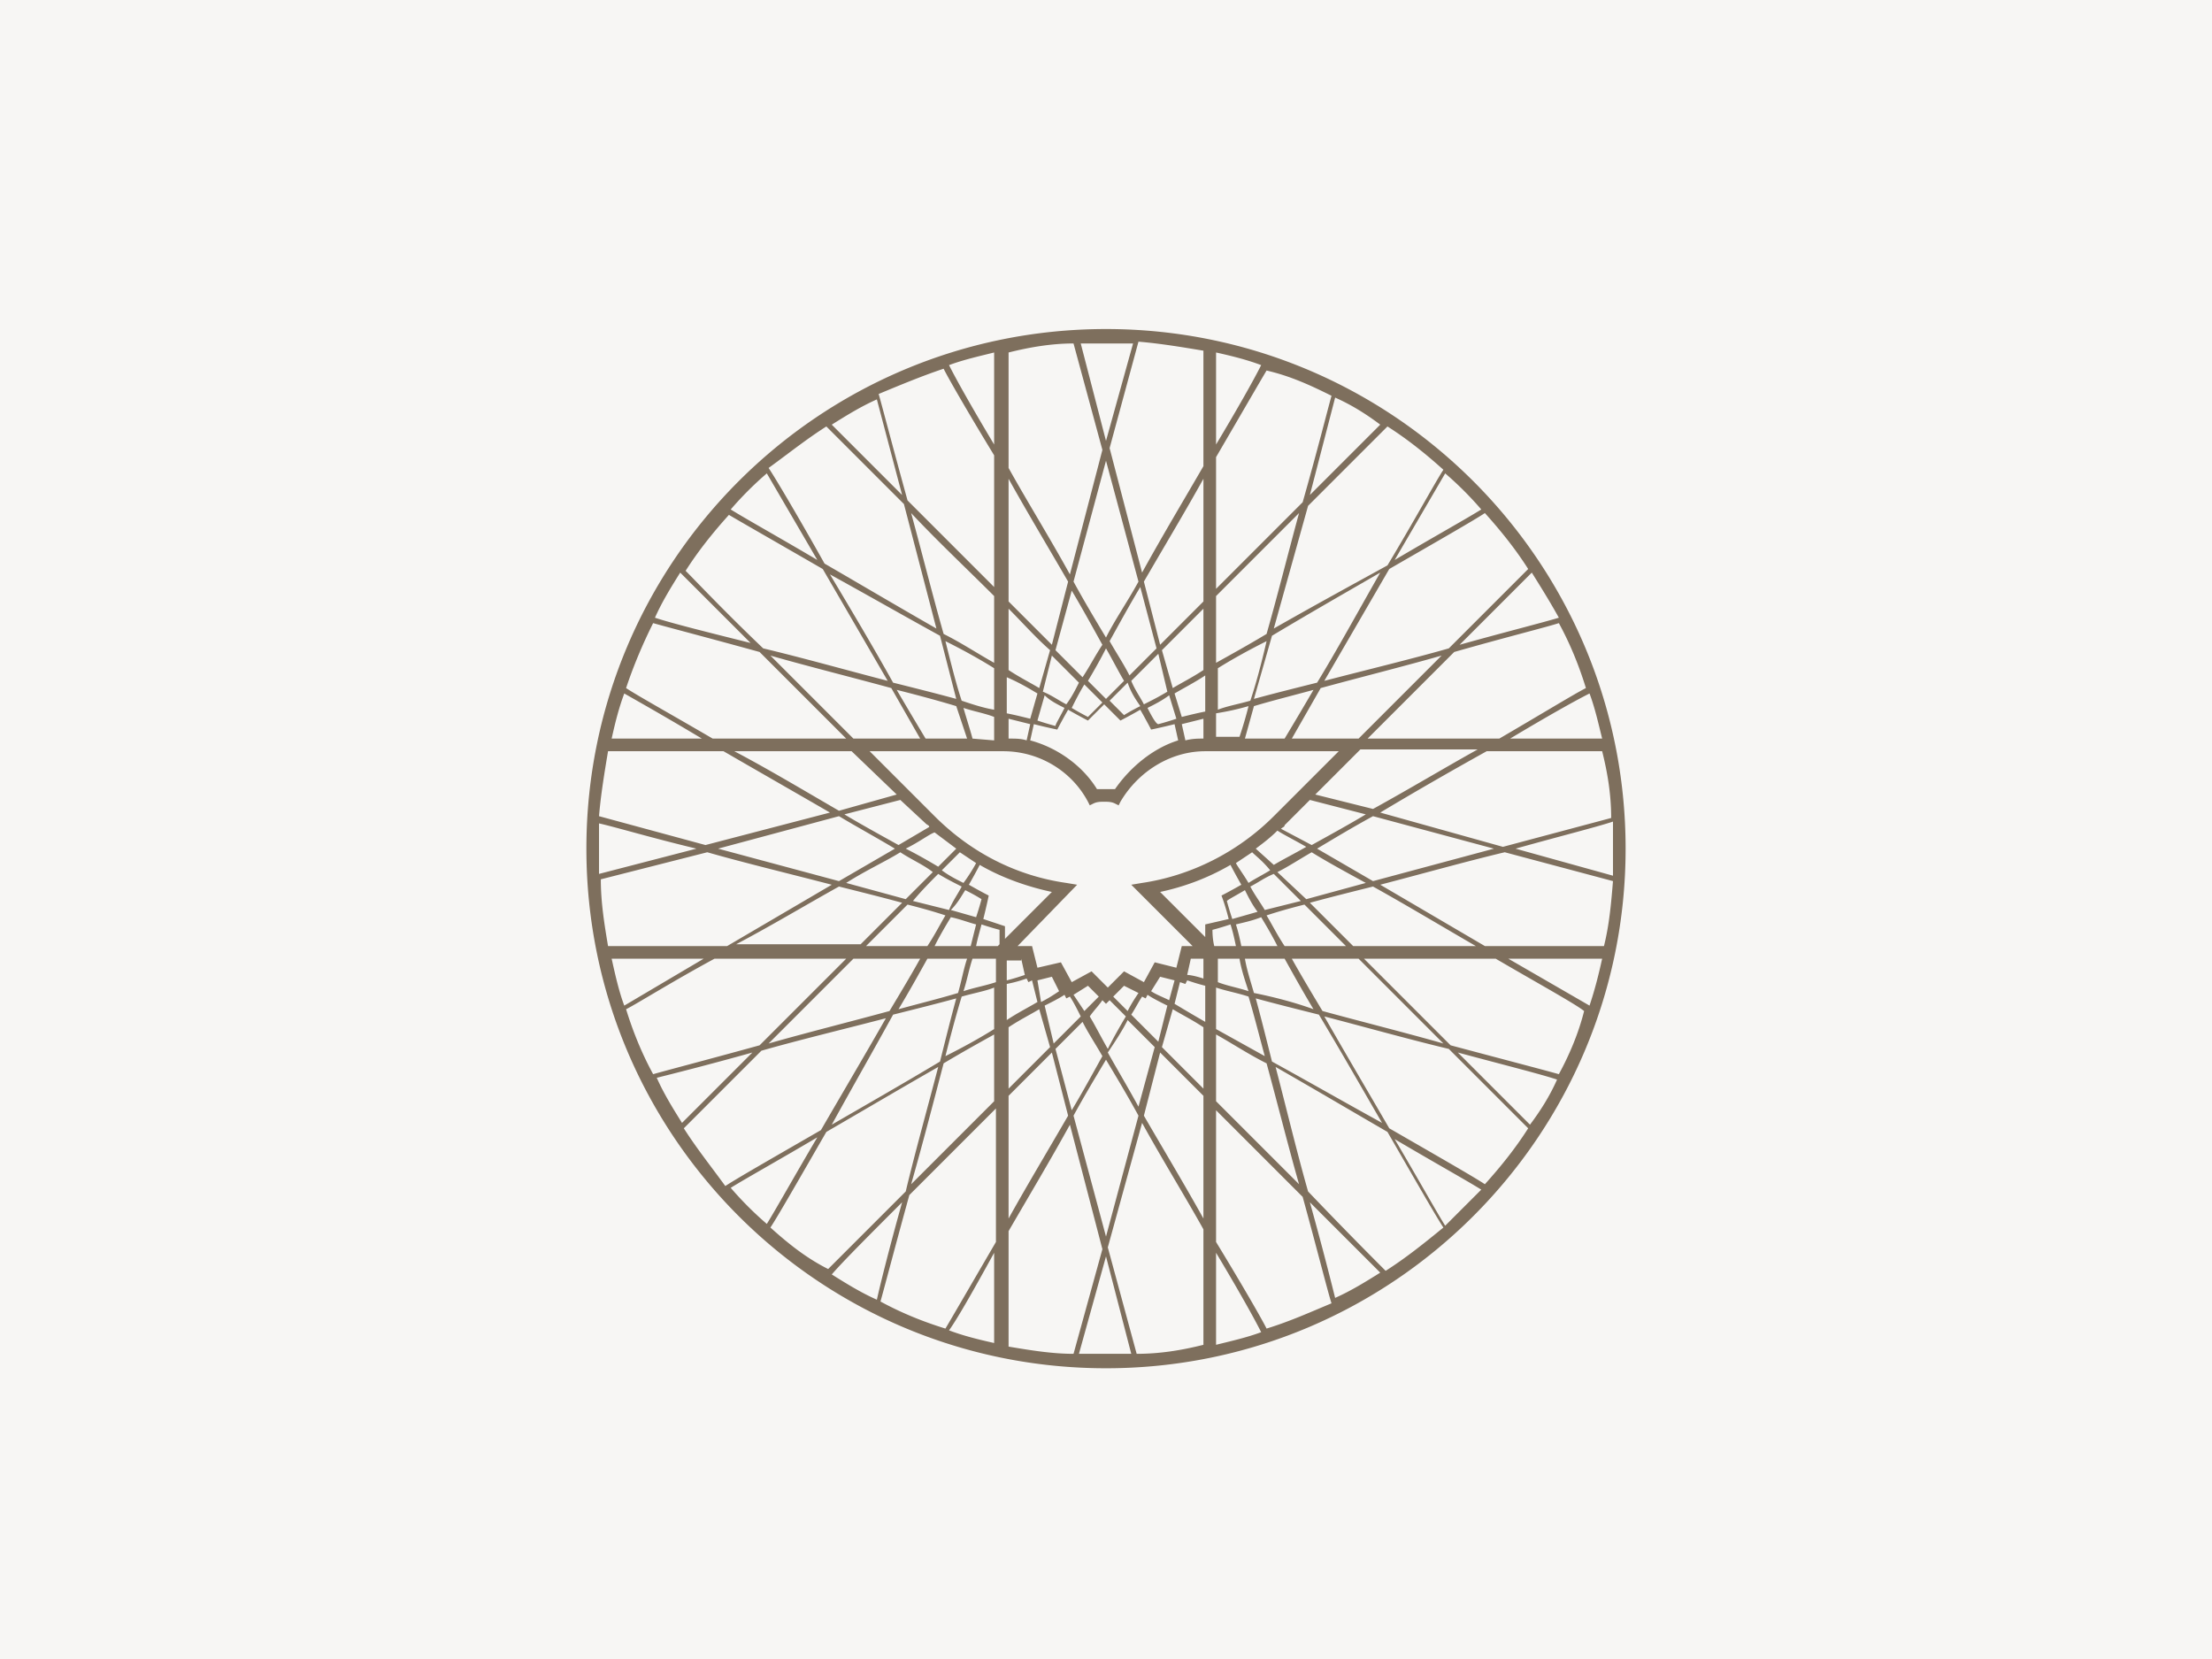
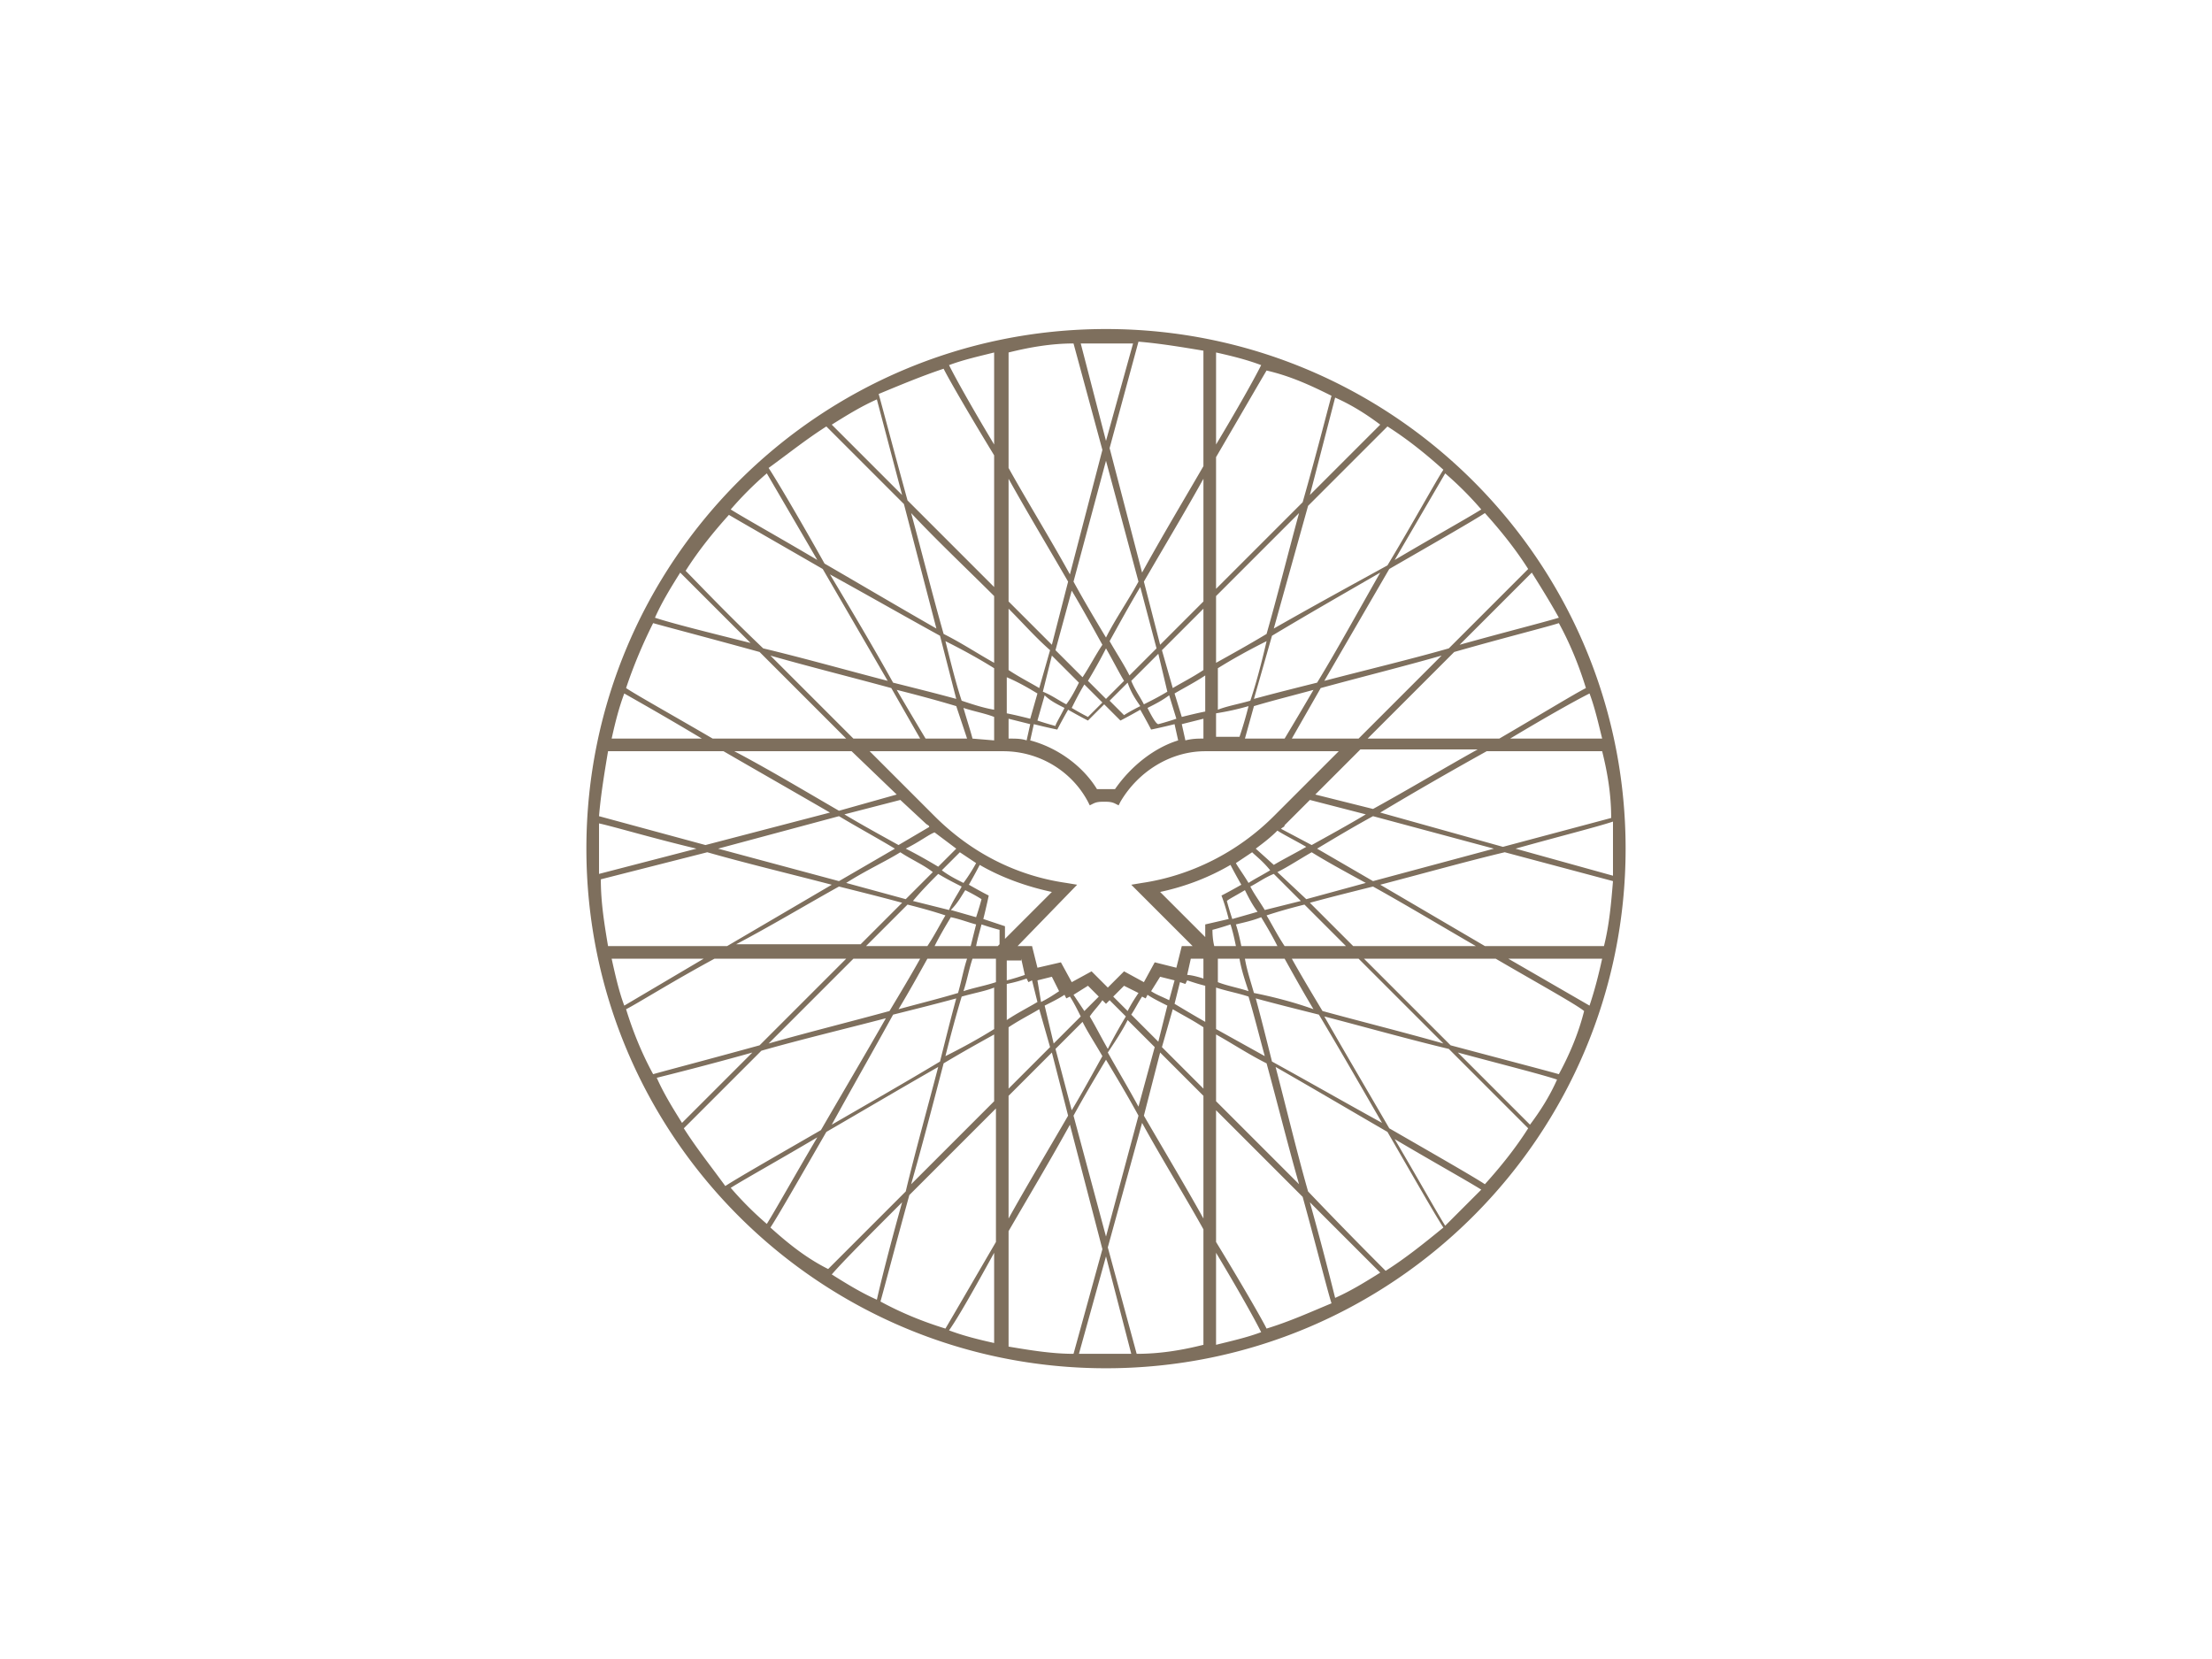
<svg xmlns="http://www.w3.org/2000/svg" viewBox="0 0 800 600" xml:space="preserve" style="fill-rule:evenodd;clip-rule:evenodd;stroke-linejoin:round;stroke-miterlimit:2">
-   <path style="fill:#f7f6f4" d="M0 0h800v600H0z" />
  <path d="M400 119c-103.75 0-187.925 84.175-187.925 187.925 0 103.75 84.175 187.925 187.925 187.925 103.75 0 187.925-84.175 187.925-187.925C587.925 203.175 503.75 119 400 119Zm163.782 269.49c-4.568-1.305-19.576-5.221-39.151-10.441l-31.321-31.321h47.634c15.66 9.136 28.711 16.313 31.973 18.924-1.957 7.83-5.22 15.66-9.135 22.838Zm-.653 1.957c-2.61 5.873-5.872 11.093-9.787 16.313l-26.101-26.101c16.965 4.568 30.016 7.831 35.888 9.788Zm-61.989 69.167a1722.858 1722.858 0 0 1-28.058-28.711c-3.915-13.703-7.83-30.016-11.745-45.023 13.703 7.83 28.058 16.313 40.456 23.49 9.788 16.966 17.618 30.669 20.228 34.584-7.178 5.872-13.703 11.092-20.881 15.66Zm-43.066 20.881c-1.957-3.915-9.135-16.313-18.27-31.321V401.54l31.32 31.321c5.221 18.923 9.136 34.583 10.441 38.498-7.83 3.263-15.008 6.526-23.491 9.136Zm-46.981 9.135-10.44-38.499 12.397-45.023c7.178 13.05 15.661 26.753 22.186 38.498v41.761c-7.83 1.958-15.66 3.263-24.143 3.263Zm-132.461-45.676c2.61-3.915 10.44-17.618 20.228-34.584 12.398-7.177 26.753-15.66 40.456-23.49-3.915 15.007-8.483 31.32-11.745 45.023l-28.059 28.059c-7.83-3.916-14.355-9.136-20.88-15.008Zm-42.414-55.464c-3.915-7.178-7.178-15.008-9.788-23.491 3.915-1.958 16.313-9.788 31.974-18.271h47.633l-31.32 31.321c-18.923 5.22-33.931 9.136-38.499 10.441Zm35.888-7.831-25.448 25.449c-3.262-5.221-6.525-10.441-9.135-16.313 5.22-1.305 18.271-4.568 34.583-9.136Zm-55.464-64.599v-18.27c5.873 1.305 18.923 5.22 35.236 9.135l-35.236 9.135Zm58.075-80.26 31.32 31.321h-48.286c-15.66-9.135-27.406-15.66-31.321-18.27 2.61-7.83 5.873-15.661 9.788-23.491 4.568 1.305 19.576 5.22 38.499 10.44Zm-37.846-12.397c2.61-5.873 5.872-11.093 9.135-16.313l25.448 25.448c-15.66-3.915-28.711-7.178-34.583-9.135Zm61.989-69.167 28.058 28.058 11.745 45.024c-13.703-7.831-28.058-16.313-40.456-23.491-9.135-16.313-17.618-30.668-20.228-34.583 7.178-5.221 13.703-10.441 20.881-15.008Zm42.413-20.881c1.958 3.915 9.136 16.313 18.271 31.321v47.634l-31.321-31.321c-5.22-18.923-9.135-33.931-10.44-38.499 7.83-3.262 15.66-6.525 23.49-9.135Zm46.982-9.135 10.44 38.498-11.745 45.024c-7.178-13.05-15.661-26.753-22.186-38.498v-41.762c7.83-1.957 15.66-3.262 23.491-3.262Zm93.31 18.923c-1.305 4.567-5.22 20.228-10.441 38.498l-31.32 31.321v-47.634c9.135-15.66 16.313-28.058 18.27-31.32 8.483 1.957 15.661 5.22 23.491 9.135Zm82.217 82.217c3.915 7.178 7.178 15.008 9.788 23.491-3.915 1.957-15.661 9.135-31.321 18.27h-47.634l31.321-31.321c18.27-5.22 33.931-9.135 37.846-10.44Zm-35.888 7.83 26.1-26.1c3.263 5.22 6.525 10.44 9.788 16.313-6.525 1.957-19.576 5.22-35.888 9.787Zm55.464 63.947v19.576l-35.236-9.788c16.313-4.568 29.363-7.83 35.236-9.788Zm-223.814 101.14-30.016 30.016c3.915-13.703 7.83-28.711 11.745-43.718 6.526-3.916 12.398-7.178 18.271-10.441v24.143Zm-17.618-16.313c1.957-7.83 3.915-15.007 5.873-21.533 4.567-1.305 8.482-1.957 11.745-3.262v15.008c-5.22 3.262-11.093 6.525-17.618 9.787Zm-124.631-63.946 38.499-9.788c13.702 3.915 30.015 7.83 45.023 11.745l-37.846 22.186h-43.066c-1.305-7.83-2.61-15.661-2.61-24.143Zm2.61-46.329h41.761c12.398 7.178 26.101 15.008 38.499 22.186l-45.024 11.745-38.499-10.44c.653-7.831 1.958-15.661 3.263-23.491Zm219.899-56.117 30.015-30.015c-3.915 14.355-7.83 30.015-11.745 43.718-6.525 3.915-12.398 7.178-18.27 10.441v-24.144Zm18.27 16.313c-1.957 8.483-3.915 15.661-5.873 21.533-4.567 1.305-8.482 1.958-11.745 3.263v-15.008c5.22-3.263 11.093-6.525 17.618-9.788Zm124.631 63.947-39.151 10.44-44.371-12.397c13.05-7.831 26.753-15.661 38.498-22.186h41.761c1.958 7.83 3.263 15.66 3.263 24.143Zm-230.991-28.711c-.653-2.61-1.958-6.525-3.263-11.093 3.915 1.306 7.83 1.958 11.093 3.263v8.483l-7.83-.653Zm11.745 67.862-7.83-2.61c1.305-5.22 1.957-8.483 1.957-8.483s-2.61-1.305-7.177-3.915c2.61-4.567 3.915-7.177 3.915-7.177 7.83 4.567 16.965 7.83 26.1 9.787l-16.965 16.966v-4.568Zm-10.44-22.838c-.653 1.305-2.61 4.568-4.568 7.178-2.61-1.305-5.22-2.61-7.83-4.568l6.525-6.525 5.873 3.915Zm-7.178-5.22-6.525 6.525c-3.263-1.957-7.83-4.568-11.745-6.525 5.22-2.61 8.482-5.22 10.44-5.873l7.83 5.873Zm-11.093-9.135c.653.652 1.305.652 1.305 1.305l-11.093 6.525c-5.872-3.263-13.05-7.178-19.575-11.093l20.228-5.22 9.135 8.483Zm2.61 17.618-9.787 9.787-21.534-5.872c7.178-4.568 14.356-7.83 19.576-11.093 3.915 2.61 8.483 4.568 11.745 7.178Zm1.958.652c3.262 1.958 5.872 3.263 8.483 4.568-1.305 2.61-3.263 5.22-4.568 8.482l-13.05-3.262c3.262-3.915 6.525-7.178 9.135-9.788Zm9.788 5.873c3.915 1.957 5.872 3.262 5.872 3.262s-.652 2.61-1.957 6.526l-9.136-2.611c2.611-2.61 3.916-5.22 5.221-7.177Zm-24.796-34.584-20.881 5.873c-12.398-7.178-25.448-15.008-37.846-21.533h42.414l16.313 15.66Zm-.653 19.576-20.228 11.745-43.718-11.745 43.718-11.745c6.526 3.915 13.703 7.83 20.228 11.745Zm-20.228 13.703c7.831 1.957 15.661 3.915 22.838 5.872l-15.007 15.008h-45.024c12.398-6.525 25.448-14.355 37.193-20.88Zm24.796 6.525c5.22 1.305 9.788 2.61 13.703 3.915-1.958 3.263-3.915 7.178-6.525 11.093h-22.186l15.008-15.008Zm9.788 15.008c1.957-3.915 3.915-7.178 5.872-10.44 3.263.652 6.526 1.957 9.136 2.61l-1.958 7.83h-13.05Zm16.965-7.83c3.915 1.305 6.525 1.957 6.525 1.957v5.22l-.652.653h-7.83c.652-3.263 1.305-5.22 1.957-7.83Zm34.584-14.356-3.915-.652c-18.271-2.61-34.584-11.093-47.634-24.143l-23.491-23.491h48.286c13.051 0 24.796 7.178 30.669 18.27l.652 1.305 1.305-.652c1.305-.653 2.61-.653 3.915-.653 1.306 0 2.611 0 3.916.653l1.305.652.652-1.305c6.525-11.092 18.271-18.27 30.668-18.27h48.287l-23.491 23.491c-13.05 13.05-30.016 21.533-47.634 24.143l-3.915.652 22.186 22.186h-3.915l-1.958 7.83-7.83-1.957-3.915 7.177-7.178-3.915-5.872 5.873-5.873-5.873-7.178 3.915-3.915-7.177-8.483 1.957-1.957-7.83h-5.22l21.533-22.186Zm59.379 22.186c-.653-3.263-1.305-5.873-1.958-7.83 2.61-.653 5.873-1.305 9.136-2.61 1.957 3.262 3.915 6.525 5.872 10.44h-13.05Zm-4.568-9.788-8.483 1.958v4.567l-16.312-16.313c9.135-1.957 17.618-5.22 25.448-9.787 0 0 1.305 2.61 3.915 7.177-4.568 2.61-7.178 3.915-7.178 3.915s1.305 3.263 2.61 8.483Zm5.873-10.44c1.305 2.61 2.61 5.22 4.568 7.83l-9.136 2.61c-1.305-3.915-1.957-6.525-1.957-6.525.652-.653 3.262-1.958 6.525-3.915Zm-3.263-9.788 5.873-3.915c1.305 1.305 3.915 3.263 6.525 6.525-3.262 1.958-5.873 3.263-7.83 4.568-1.958-3.263-3.915-5.873-4.568-7.178Zm7.178-5.22c2.61-1.958 5.22-3.915 7.83-6.525 1.958 1.305 5.873 3.262 10.44 5.872-4.567 2.61-8.482 4.568-11.745 6.526l-6.525-5.873Zm-15.008 35.236c-.652-2.61-.652-5.22-.652-5.873 0 0 2.61-.652 6.525-1.957.652 1.957 1.305 4.567 1.957 7.83h-7.83Zm13.05-21.533c2.611-1.305 5.221-3.263 8.483-4.568l9.788 9.788-13.05 3.262c-1.958-3.262-3.916-5.872-5.221-8.482Zm9.788-5.22c3.915-1.958 7.83-4.568 12.398-7.178 5.22 3.263 12.398 7.178 19.576 11.093l-21.534 5.872-10.44-9.787Zm1.305-15.661c.653-.652 1.305-.652 1.305-1.305l9.136-9.135 20.228 5.22c-6.526 3.915-13.703 7.83-19.576 11.093l-11.093-5.873Zm12.398-12.398 16.313-16.313h42.414c-11.746 6.526-24.796 14.356-37.846 21.533l-20.881-5.22Zm-95.268 65.905 2.611 5.22c-1.958 1.305-3.916 2.61-6.526 3.915l-1.305-7.83 5.22-1.305Zm26.101 3.262 5.22 2.61c-1.305 1.958-2.61 3.915-3.915 6.526l-5.22-5.221 3.915-3.915Zm6.525 3.915 1.305.653.653-1.305c1.957 1.305 4.568 2.61 7.178 3.915l-3.263 13.05-9.788-9.787c1.305-1.958 2.61-4.568 3.915-6.526Zm3.263-1.957 3.263-5.22 5.22 1.305-1.958 7.177c-2.61-1.305-4.567-1.957-6.525-3.262Zm31.973-11.746c.653 3.916 1.958 7.831 3.263 11.746-3.915-1.305-7.83-1.958-11.093-3.263v-8.483h7.83Zm16.313-4.567c-2.61-3.915-4.567-7.83-6.525-11.093 3.915-1.305 8.483-2.61 13.703-3.915l15.008 15.008h-22.186Zm9.136-15.661c7.177-1.957 15.007-3.915 22.838-5.872 11.745 6.525 24.795 14.355 37.193 21.533h-44.371l-15.66-15.661Zm2.61-19.575c6.525-3.915 13.05-7.83 20.228-11.745l43.718 11.745-43.718 11.745-20.228-11.745Zm-26.101-39.804 3.262-11.745c6.526-1.958 14.356-3.915 21.534-5.873a1600.99 1600.99 0 0 1-10.441 17.618h-14.355Zm1.305-11.745a144.15 144.15 0 0 1-3.263 11.093h-8.482v-8.483c3.915-.652 7.177-1.305 11.745-2.61Zm-48.286 30.016h-6.526c-5.22-8.483-14.355-15.008-24.143-17.618l1.305-5.873c5.22 1.305 8.483 1.958 8.483 1.958s1.305-2.61 3.915-7.178c4.568 2.61 7.178 3.915 7.178 3.915l5.872-5.873 5.873 5.873s2.61-1.305 7.178-3.915c2.61 4.568 3.915 7.178 3.915 7.178s3.263-.653 8.483-1.958l1.305 5.873c-8.483 2.61-16.966 9.135-22.838 17.618Zm-17.618-30.669c-2.61-1.305-5.221-3.262-8.483-4.567l3.262-13.051 9.788 9.788c-1.305 2.61-2.61 5.22-4.567 7.83Zm6.525-7.177 6.525 6.525-5.22 5.22s-2.61-1.305-5.873-3.263c1.305-2.61 2.61-5.22 4.568-8.482Zm-7.178 8.482c-1.957 3.916-3.263 5.873-3.263 6.526 0 0-2.61-.653-6.525-1.958l2.61-9.135c1.958 1.957 4.568 3.262 7.178 4.567Zm30.016 0c2.61-1.305 5.22-2.61 7.83-4.567l2.61 8.483c-3.915 1.305-6.525 1.957-6.525 1.957-.652 0-1.958-1.957-3.915-5.873Zm9.788-5.22c3.262-1.957 7.177-3.915 11.092-6.525v13.051c-3.262.652-5.872 1.305-8.482 1.957l-2.61-8.483Zm-.653-1.957-3.915-13.703 15.008-15.008v22.186c-3.915 2.61-7.83 4.567-11.093 6.525Zm-1.957 1.305c-3.263 1.957-5.873 3.262-8.483 4.567-1.305-2.61-3.263-5.22-4.568-8.482l9.788-9.788 3.263 13.703Zm-9.788 5.22c-3.915 1.958-5.873 3.263-5.873 3.263l-5.22-5.221 6.525-6.525c1.305 3.915 3.263 6.525 4.568 8.483ZM400 252.766l-6.525-6.525c1.957-3.263 4.567-7.831 6.525-11.746 2.61 4.568 4.568 8.483 6.525 11.746L400 252.766Zm-8.483-7.83-9.788-9.788 5.873-21.533c3.915 6.525 7.83 13.703 11.093 19.575-2.61 3.915-4.568 7.831-7.178 11.746Zm-11.093-11.746-15.66-15.66v-44.371c6.525 11.745 14.355 24.795 21.533 37.193l-5.873 22.838Zm-.652 1.958-3.915 13.703c-3.263-1.958-7.178-3.915-11.093-6.525V220.14c5.22 5.22 9.788 10.44 15.008 15.008Zm-4.568 15.66-2.61 9.136c-2.61-.653-5.22-1.305-8.482-1.958v-13.05c4.567 1.957 7.83 3.915 11.092 5.872Zm-2.61 11.093-1.305 5.873c-1.957-.653-3.915-.653-6.525-.653v-7.177l7.83 1.957Zm-13.05-22.185c-5.873-3.263-11.745-7.178-18.271-10.441-3.915-13.703-7.83-29.363-11.745-43.718 9.135 9.787 20.228 20.228 30.016 30.015v24.144Zm0 1.957v15.008c-3.915-.653-7.83-1.958-11.745-3.263-1.958-5.872-3.916-13.702-5.873-21.533 6.525 3.263 12.398 6.525 17.618 9.788Zm-9.788 25.448h-15.008c-1.957-3.262-5.872-9.787-10.44-17.618 7.83 1.958 15.008 3.915 21.533 5.873l3.915 11.745Zm0 79.607c-1.305 3.916-1.957 7.831-3.262 12.398-6.526 1.958-14.356 3.915-21.534 5.873 3.916-6.525 7.178-12.398 10.441-18.271h14.355Zm-1.305 11.746c1.305-3.915 1.958-7.83 3.263-11.746h8.482v8.483c-3.915 1.305-7.83 1.958-11.745 3.263Zm22.838-4.568.653 1.305 1.305-.652 1.957 7.83c-3.262 1.957-7.177 3.915-11.092 6.525v-13.05c3.262-.653 5.22-1.305 7.177-1.958Zm4.568 11.093 3.915 13.703-15.008 15.008v-22.186c3.915-2.61 7.83-4.567 11.093-6.525Zm1.957-1.305c2.61-1.305 5.221-2.61 7.178-3.915l.653 1.305 1.305-.653c1.305 1.958 2.61 4.568 3.915 7.178l-9.788 9.788-3.263-13.703Zm10.441-3.915 5.22-3.263 3.915 3.915-5.22 5.221-3.915-5.873Zm10.44 1.957 1.305 1.305 1.305-1.305 5.873 5.873c-1.958 3.263-4.568 7.83-6.525 11.745-2.611-4.567-4.568-8.482-6.526-11.745 1.305-1.957 3.263-3.915 4.568-5.873Zm9.135 7.178 9.788 9.788-5.873 21.533c-3.915-7.178-7.83-13.703-11.092-19.576 2.61-3.915 5.22-7.83 7.177-11.745Zm11.746 11.745 15.66 15.661v44.371c-6.525-11.745-14.355-24.796-21.533-37.193l5.873-22.839Zm.652-1.957 3.915-13.703c3.263 1.958 7.178 3.915 11.093 6.525v22.186l-15.008-15.008Zm4.568-15.661 1.957-7.83 1.958.653.652-1.305c1.958.652 3.915 1.305 6.525 1.957v13.051c-4.567-2.61-7.83-4.568-11.092-6.526Zm4.567-10.44 1.305-5.873h4.568v7.178c-1.958-.652-4.568-1.305-5.873-1.305Zm10.441 21.533c5.872 3.263 11.745 7.178 18.27 10.441 3.915 14.355 7.83 30.015 11.745 43.718l-30.015-30.016v-24.143Zm0-1.957v-15.008c3.915 1.305 7.83 1.957 11.745 3.262 1.957 6.526 3.915 14.356 5.873 21.533l-17.618-9.787Zm10.44-25.449h14.355c3.263 5.873 6.525 11.746 10.441 18.271-7.178-2.61-15.008-4.568-21.534-5.873-1.305-4.567-2.61-8.482-3.262-12.398Zm86.785-4.567-37.846-22.186c15.008-3.915 31.321-8.482 45.023-11.745l39.152 10.44c-.653 7.83-1.305 15.661-3.263 23.491h-43.066Zm9.135-75.04c13.05-7.83 23.491-13.703 28.711-16.313 1.957 5.22 3.262 11.093 4.567 16.313h-33.278Zm-54.811 0h-24.144l10.441-18.27c14.355-3.915 30.015-7.83 43.718-11.746l-30.015 30.016Zm-15.008-20.228c-7.831 1.958-15.661 3.915-22.839 5.873l6.526-22.838c13.05-7.83 26.753-15.661 39.151-22.838-7.83 13.703-15.661 28.058-22.838 39.803Zm-15.661-19.575 12.398-44.372 28.711-28.71c7.178 4.567 13.703 9.787 20.228 15.66-2.61 3.915-10.44 18.271-20.228 34.584-13.051 7.177-27.406 15.007-41.109 22.838Zm13.051-48.287 9.135-35.236c5.872 2.61 11.093 5.873 16.313 9.788l-25.448 25.448Zm-33.931-18.27v-33.279c5.872 1.305 11.092 2.611 16.313 4.568-2.611 5.22-8.483 15.66-16.313 28.711Zm-11.093 107.013-1.305-5.873 7.83-1.957v7.177c-1.958 0-3.915 0-6.525.653Zm6.525-50.244-15.66 15.66-5.873-22.838c7.178-12.398 15.008-25.448 21.533-37.193v44.371Zm-16.965 16.965-9.788 9.788c-1.958-3.915-4.568-7.83-7.178-12.398 3.263-5.872 7.178-13.05 11.093-19.575l5.873 22.185ZM400 230.58c-3.915-6.525-7.83-13.05-11.745-20.228L400 166.634l11.745 43.718c-3.915 7.178-8.482 13.703-11.745 20.228Zm-40.456-69.819c-7.83-13.051-13.703-23.491-16.313-28.711 5.22-1.957 11.093-3.263 16.313-4.568v33.279Zm-33.279 18.27-25.448-25.448c5.22-3.262 10.441-6.525 16.313-9.135l9.135 34.583Zm13.703 50.897 5.873 22.838c-7.178-1.958-15.008-3.915-22.838-5.873-6.525-11.745-15.008-26.1-22.838-39.151 13.05 7.178 26.753 15.008 39.803 22.186Zm-7.177 37.193h-24.144l-30.015-30.016c13.703 3.916 29.363 7.831 43.718 11.746l10.441 18.27Zm-78.955 0H221.21c1.305-5.872 2.61-11.093 4.568-16.313 4.567 2.61 15.008 8.483 28.058 16.313Zm.652 79.607-28.71 16.966c-1.958-5.22-3.263-11.093-4.568-16.966h33.278Zm54.159 0h24.144c-3.263 5.873-7.178 12.398-11.093 18.924-14.356 3.915-30.016 7.83-43.719 11.745l30.668-30.669Zm14.356 20.229c7.83-1.958 15.66-3.916 22.838-5.873-1.958 7.178-3.915 15.008-5.873 22.838-13.05 7.83-26.753 15.66-39.151 22.838 7.178-13.05 15.008-26.753 22.186-39.803Zm3.262 67.861c-4.567 16.313-7.83 29.364-9.135 35.236-5.872-2.61-11.093-5.872-16.313-9.135 3.915-4.567 13.703-14.355 25.448-26.101Zm-7.83 35.889c1.305-4.568 5.22-19.576 10.441-38.499l31.32-31.321v48.287c-9.135 15.66-16.313 28.058-18.27 31.321-8.483-2.61-16.313-5.873-23.491-9.788Zm41.109-17.618v32.626c-5.873-1.305-11.093-2.61-16.313-4.568 3.263-4.567 9.135-15.008 16.313-28.058Zm9.788-106.361 1.305 5.873c-1.958.653-3.915 1.305-6.525 1.958v-7.178h5.22v-.653Zm-4.568 49.592 15.66-15.661 5.873 22.839c-7.178 12.397-15.008 25.448-21.533 37.193V396.32Zm16.965-16.966 9.788-9.787c1.958 3.915 4.568 7.83 7.178 12.397-3.263 5.873-7.178 13.051-11.093 19.576l-5.873-22.186ZM400 383.269c3.915 6.526 7.83 13.051 11.745 20.229L400 447.216l-11.745-43.718c3.915-7.178 7.83-13.703 11.745-20.229Zm39.804 69.82c7.83 13.05 13.702 23.491 16.313 28.711-5.221 1.957-11.093 3.262-16.313 4.567v-33.278Zm33.931-18.271 25.448 25.449c-5.22 3.262-10.441 6.525-16.313 9.135a1251.106 1251.106 0 0 0-9.135-34.584Zm-13.703-50.896c-1.958-7.83-3.915-15.66-5.873-22.838 7.178 1.957 15.008 3.915 22.838 5.873 7.83 13.05 15.661 26.753 22.838 39.151-13.05-7.178-26.753-15.008-39.803-22.186Zm7.177-37.194h24.144l30.668 30.669c-13.703-3.915-29.363-7.83-43.719-11.745-3.915-6.526-7.83-13.051-11.093-18.924Zm78.303 0h33.93c-1.305 5.873-2.61 11.093-4.567 16.966l-29.363-16.966Zm7.177-140.943-28.711 28.71c-13.702 3.915-30.015 7.831-45.023 11.746l23.49-40.456c16.966-9.788 30.669-17.618 34.584-20.228 5.872 6.525 11.093 13.05 15.66 20.228Zm-48.286-3.263 18.27-31.321a123.134 123.134 0 0 1 13.051 13.051c-5.22 3.262-16.966 9.787-31.321 18.27Zm-69.167-75.692v41.761c-7.178 12.398-15.008 25.448-22.186 38.499l-11.745-45.024 10.44-38.499c7.831.653 15.661 1.958 23.491 3.263ZM400 159.456l-9.135-35.236h18.923L400 159.456Zm-122.673 11.745 18.27 31.321c-14.355-8.483-26.101-15.008-31.321-18.27a123.134 123.134 0 0 1 13.051-13.051Zm20.228 34.584 23.49 40.456c-15.008-3.915-31.321-8.483-45.023-11.746-13.703-13.05-24.796-24.795-28.059-28.058 4.568-7.178 9.788-13.703 15.661-20.228 3.262 1.958 16.965 9.788 33.931 19.576Zm-50.244 202.28 28.058-28.058c13.703-3.915 30.016-7.83 45.024-11.745-7.83 13.702-16.313 28.058-23.491 40.456-16.965 9.787-30.668 17.618-34.583 20.228-5.22-7.178-10.441-13.703-15.008-20.881Zm48.286 3.263c-8.483 14.355-15.008 26.1-18.27 31.321a123.134 123.134 0 0 1-13.051-13.051c5.22-3.262 16.966-9.788 31.321-18.27Zm69.167 75.692v-41.761c7.178-12.398 15.008-25.449 22.186-38.499l11.745 45.024-10.44 37.846c-7.831 0-15.661-1.305-23.491-2.61ZM400 454.394l9.135 35.236h-18.923L400 454.394Zm122.673-11.093c-3.262-5.22-9.787-16.965-18.27-31.321 14.355 8.483 26.101 15.008 31.321 18.271l-13.051 13.05Zm-20.228-35.236c-7.177-12.398-15.66-26.753-23.49-40.456 15.008 3.915 31.321 8.483 45.023 11.745l28.711 28.711c-4.567 7.178-9.788 13.703-15.66 20.228-3.915-2.61-17.618-10.44-34.584-20.228Z" style="fill:#7e6f5d;fill-rule:nonzero" />
</svg>